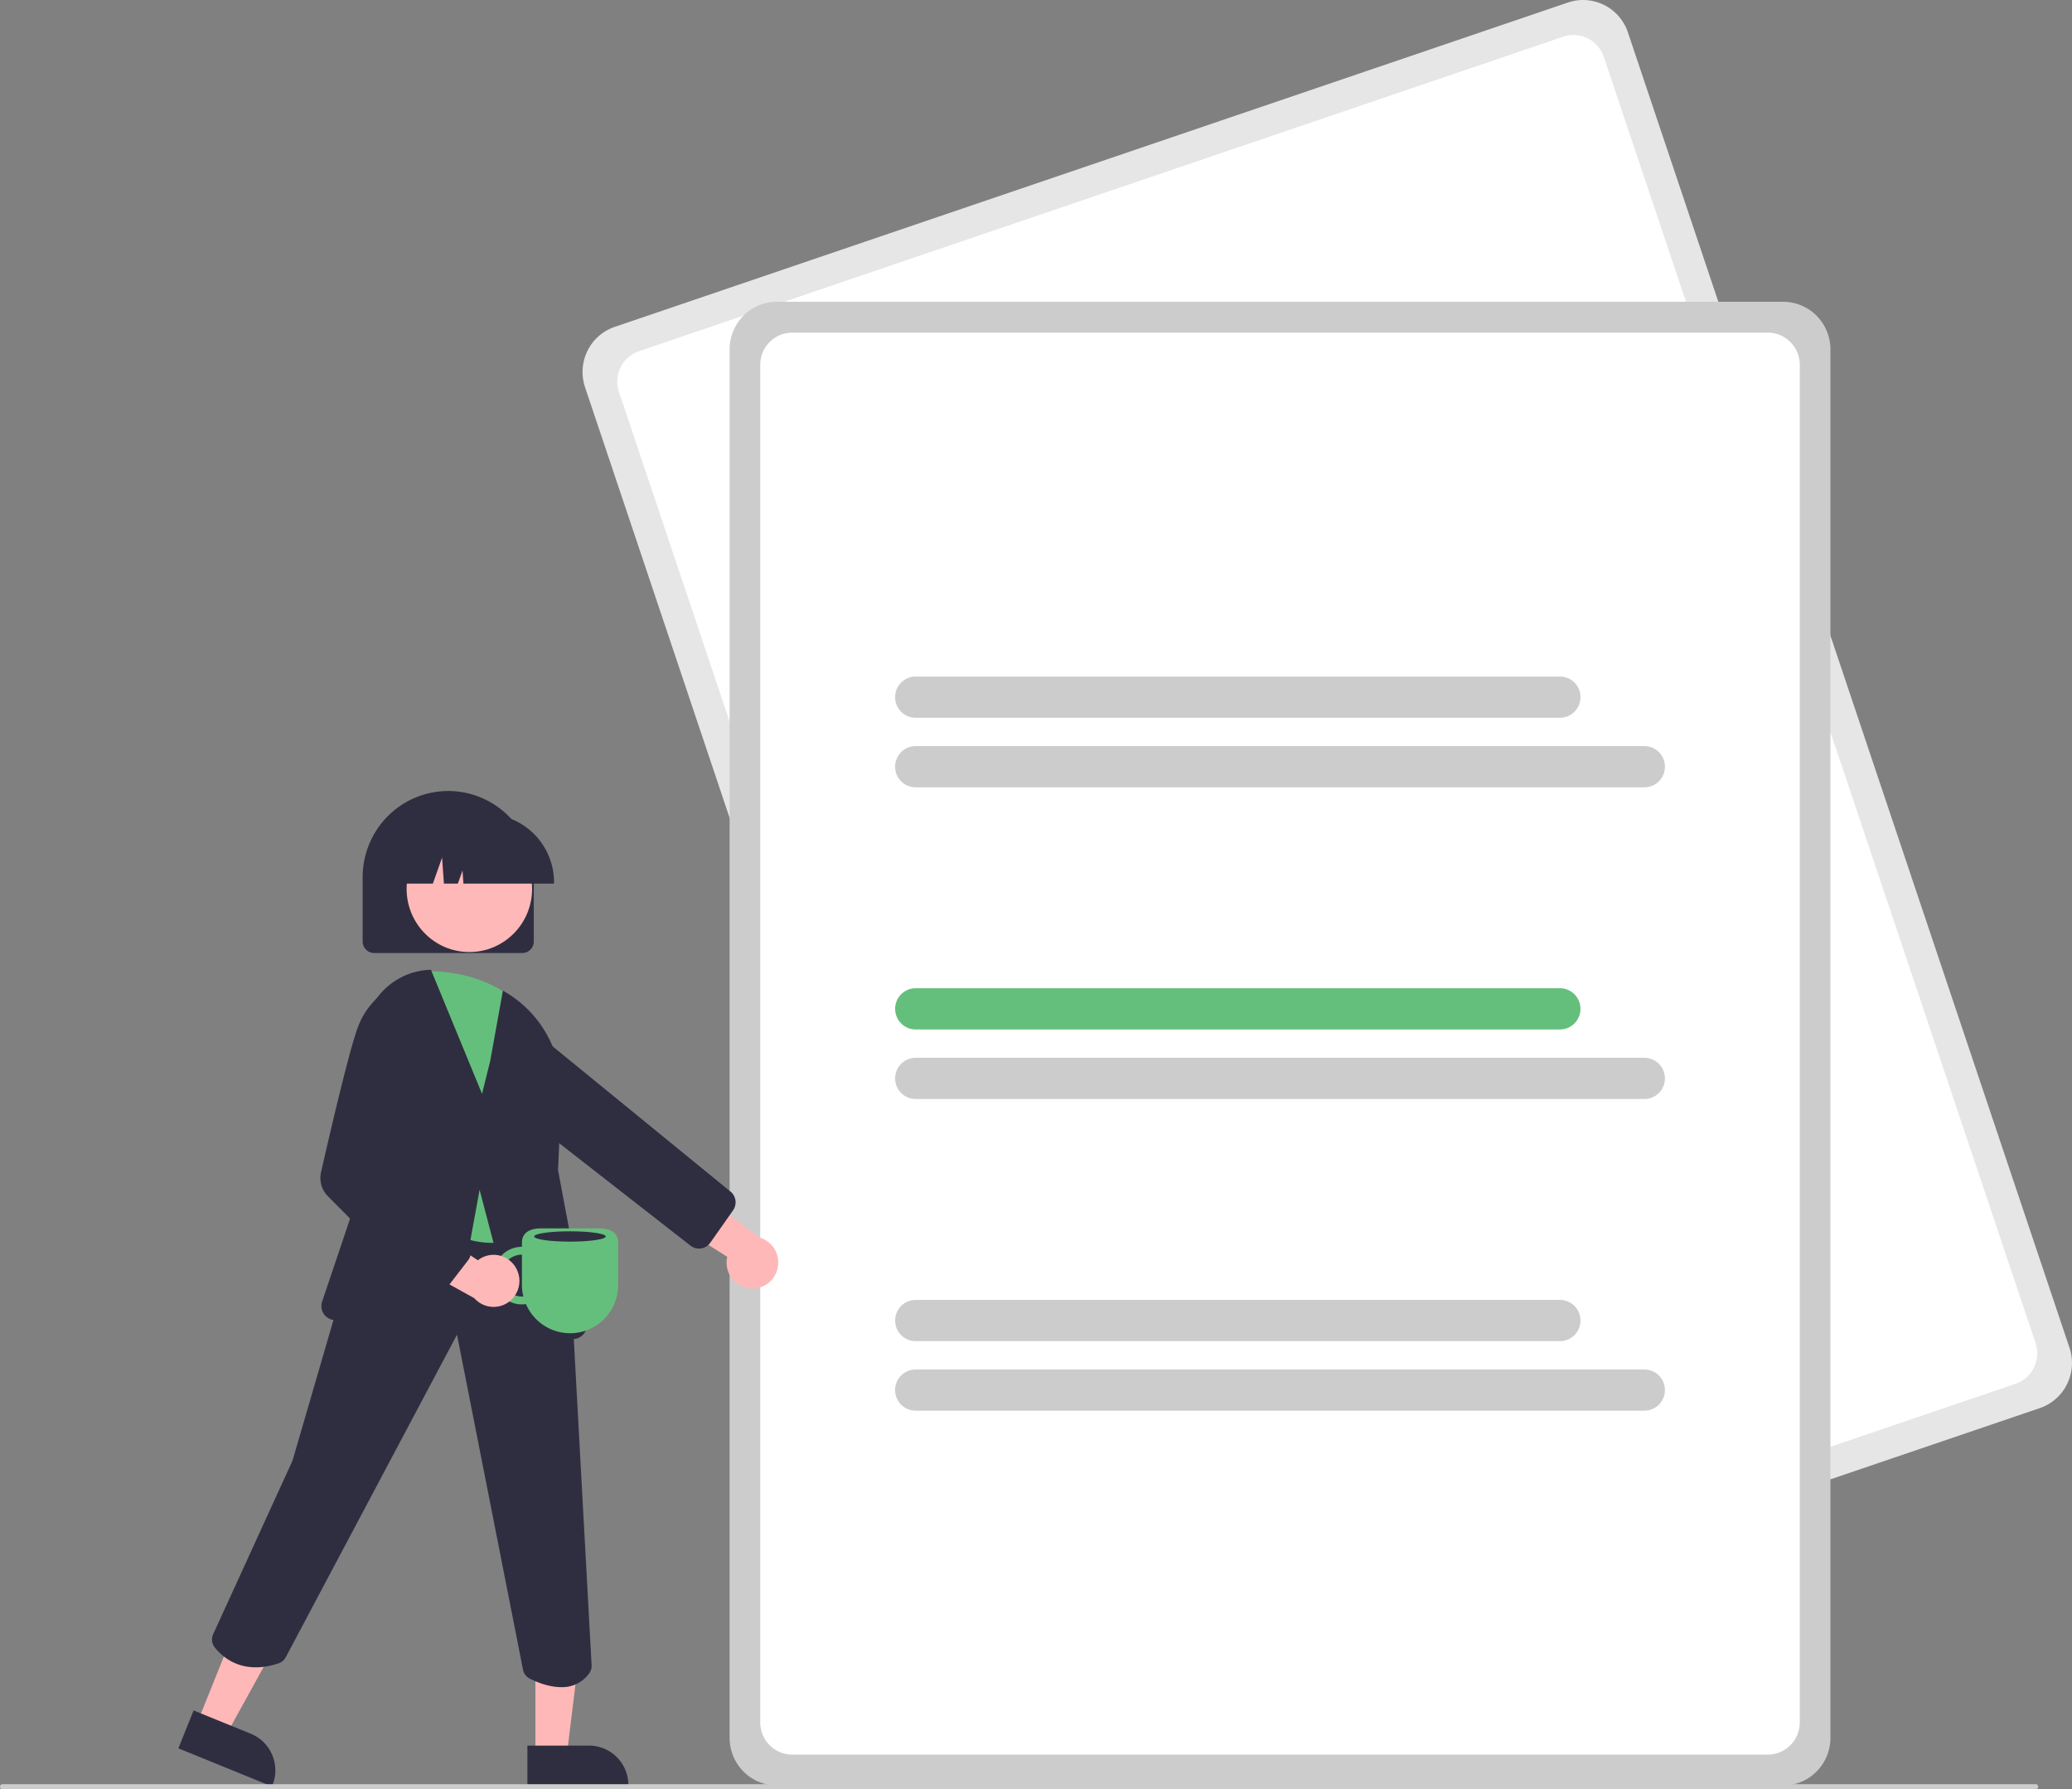
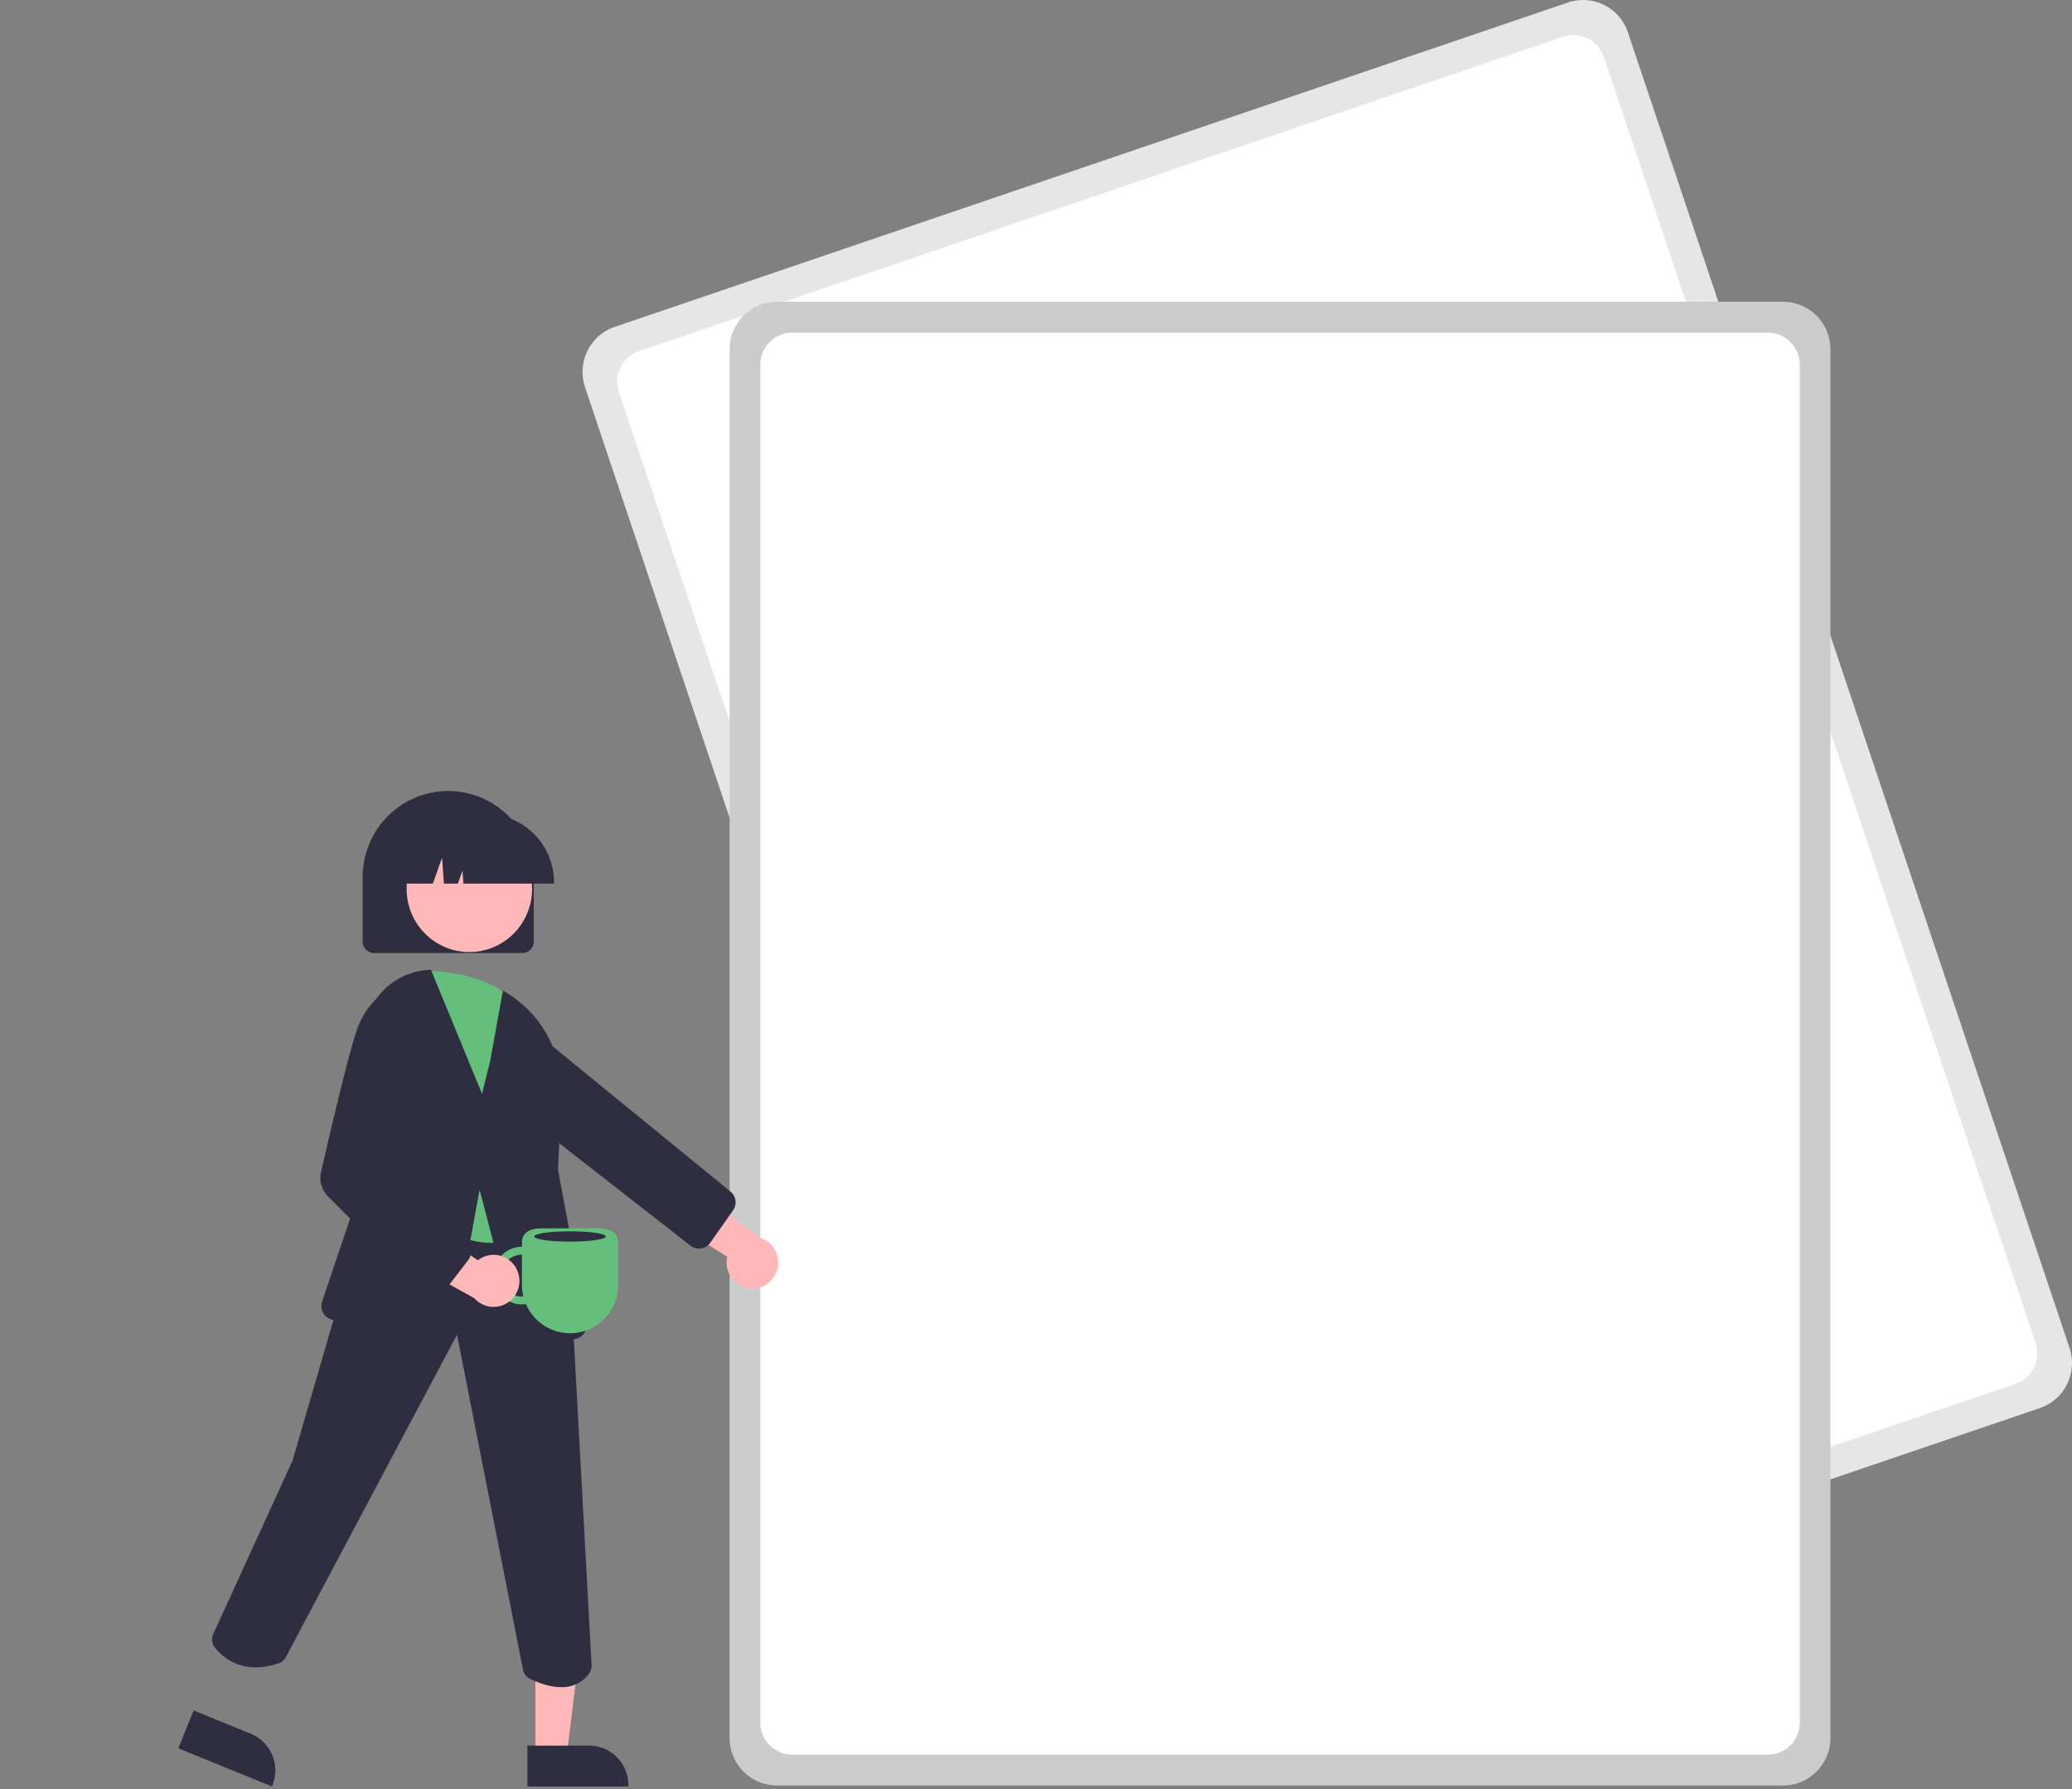
<svg xmlns="http://www.w3.org/2000/svg" width="161" height="139" fill="none">
  <rect width="100%" height="100%" fill="#808080" stroke="none" />
  <g clip-path="url(#a)">
    <path d="m158.504 109.384-74.078 25.199a3.655 3.655 0 0 1-2.804-.19 3.694 3.694 0 0 1-1.85-2.128L45.458 30.078a3.722 3.722 0 0 1 .189-2.821 3.683 3.683 0 0 1 2.114-1.863l74.078-25.2a3.654 3.654 0 0 1 2.803.191 3.69 3.69 0 0 1 1.85 2.128L160.806 104.7a3.717 3.717 0 0 1-.189 2.821 3.684 3.684 0 0 1-2.113 1.863Z" fill="#E6E6E6" />
    <path d="m156.613 107.497-71.822 24.432a2.468 2.468 0 0 1-1.894-.129 2.498 2.498 0 0 1-1.25-1.437L48.095 30.446a2.514 2.514 0 0 1 .128-1.907 2.488 2.488 0 0 1 1.428-1.258l71.822-24.432a2.47 2.47 0 0 1 1.894.129c.589.294 1.039.81 1.25 1.437l33.552 99.917c.21.628.164 1.313-.128 1.906a2.488 2.488 0 0 1-1.428 1.259Z" fill="#fff" />
    <path d="M138.558 138.7H60.364a3.662 3.662 0 0 1-2.595-1.083 3.712 3.712 0 0 1-1.077-2.612V27.139c.001-.98.388-1.92 1.077-2.612a3.664 3.664 0 0 1 2.595-1.084h78.194c.973.002 1.907.391 2.595 1.084a3.717 3.717 0 0 1 1.077 2.612v107.866a3.718 3.718 0 0 1-1.077 2.612 3.662 3.662 0 0 1-2.595 1.083Z" fill="#CCC" />
    <path d="M137.367 136.303H61.554a2.472 2.472 0 0 1-1.753-.732 2.509 2.509 0 0 1-.728-1.765V28.337c.001-.662.263-1.296.728-1.764a2.475 2.475 0 0 1 1.753-.732h75.813c.658 0 1.288.264 1.753.732a2.51 2.51 0 0 1 .728 1.764v105.469a2.51 2.51 0 0 1-.728 1.765 2.471 2.471 0 0 1-1.753.732Z" fill="#fff" />
-     <path d="M121.216 55.759H71.144c-.422 0-.827-.169-1.125-.47a1.606 1.606 0 0 1 0-2.263c.298-.3.703-.469 1.125-.469h50.072c.422 0 .827.169 1.125.469a1.607 1.607 0 0 1 0 2.264c-.298.3-.703.469-1.125.469ZM127.777 61.162H71.144a1.58 1.58 0 0 1-1.125-.47 1.6 1.6 0 0 1-.466-1.131 1.61 1.61 0 0 1 .466-1.132 1.588 1.588 0 0 1 1.125-.47h56.633c.422 0 .827.17 1.125.47a1.607 1.607 0 0 1 0 2.264c-.298.3-.703.469-1.125.469Z" fill="#CCC" />
-     <path d="M121.217 79.971H71.144c-.422 0-.826-.169-1.124-.47a1.606 1.606 0 0 1 0-2.262c.298-.3.702-.469 1.124-.47h50.073c.421 0 .826.17 1.124.47a1.607 1.607 0 0 1 0 2.263c-.298.3-.703.47-1.124.47Z" fill="#65BF7C" />
-     <path d="M127.777 85.374H71.144c-.422 0-.826-.17-1.124-.47a1.606 1.606 0 0 1 0-2.262c.298-.3.702-.469 1.124-.47h56.633c.422 0 .827.17 1.125.47a1.607 1.607 0 0 1 0 2.263c-.298.3-.703.47-1.125.47ZM121.217 104.184H71.144c-.422 0-.826-.169-1.124-.469a1.61 1.61 0 0 1 0-2.263c.298-.3.702-.469 1.124-.47h50.073c.421 0 .826.169 1.124.469a1.608 1.608 0 0 1 0 2.264c-.298.3-.703.469-1.124.469ZM127.777 109.587H71.144c-.422 0-.827-.169-1.125-.469a1.605 1.605 0 0 1 0-2.264c.298-.3.703-.469 1.125-.469h56.633c.422 0 .827.169 1.125.469a1.606 1.606 0 0 1 0 2.264c-.298.3-.703.469-1.125.469Z" fill="#CCC" />
    <path d="M40.584 74.034h-11.51a.892.892 0 0 1-.632-.264.903.903 0 0 1-.262-.635V68.14c0-1.775.7-3.477 1.948-4.732a6.627 6.627 0 0 1 4.7-1.96c1.764 0 3.455.705 4.702 1.96a6.714 6.714 0 0 1 1.947 4.732v4.994a.903.903 0 0 1-.262.635.891.891 0 0 1-.63.264Z" fill="#2F2E41" />
    <path d="M58.35 100.095a1.977 1.977 0 0 1-1.49-.798 2.015 2.015 0 0 1-.35-1.663l-5.998-3.808 3.358-1.53 5.181 3.851c.47.144.872.456 1.128.877a2.03 2.03 0 0 1-.468 2.641c-.386.306-.87.459-1.36.43Z" fill="#FFB8B8" />
    <path d="M54.21 96.989a1.066 1.066 0 0 1-.559-.224L37.15 83.891l-2.128-3.809a2.125 2.125 0 0 1 .846-2.91 2.099 2.099 0 0 1 2.42.314l18.394 15.015a1.08 1.08 0 0 1 .457.705 1.092 1.092 0 0 1-.181.822l-1.764 2.506a1.072 1.072 0 0 1-.982.455Z" fill="#2F2E41" />
-     <path d="m15.32 133.849 2.256.918 4.593-8.319-3.329-1.356-3.52 8.757Z" fill="#FFB8B8" />
    <path d="m15.043 132.873 4.442 1.809a3.048 3.048 0 0 1 1.666 1.65 3.084 3.084 0 0 1 .02 2.352l-.038.093-7.273-2.962 1.183-2.942Z" fill="#2F2E41" />
    <path d="M41.602 136.403h2.433l1.157-9.446h-3.59v9.446Z" fill="#FFB8B8" />
    <path d="M40.981 135.603h4.792a3.045 3.045 0 0 1 2.16.9 3.08 3.08 0 0 1 .894 2.173v.1l-7.846.001v-3.174ZM43.606 131.063c-.966 0-1.914-.397-2.437-.661a.98.98 0 0 1-.53-.697l-5.128-26.025-13.305 25.055a.992.992 0 0 1-.562.477c-2.866.964-4.428-.553-4.967-1.249a.985.985 0 0 1-.111-1.017l6.162-13.474 3.726-12.798 3.766-9.367.082.01 12.593 1.333 1.532 8.477 1.542 28.223a.989.989 0 0 1-.18.632 2.567 2.567 0 0 1-2.182 1.081Z" fill="#2F2E41" />
    <path d="M36.47 73.958c2.692 0 4.874-2.197 4.874-4.906 0-2.71-2.182-4.907-4.874-4.907-2.692 0-4.875 2.197-4.875 4.907s2.183 4.906 4.875 4.906Z" fill="#FFB8B8" />
    <path d="M38.165 96.547c-2.122 0-4.748-1.25-7.832-3.734l-.052-.042 2.18-17.311.102-.004c3.118-.114 5.656.683 7.757 2.442l.018.019 1.704 2.205v.04l.24 13.54-.005.02a4.313 4.313 0 0 1-1.064 1.635 4.277 4.277 0 0 1-1.672.993c-.447.133-.91.2-1.376.197Z" fill="#65BF7C" />
    <path d="M41.303 104.64a1.088 1.088 0 0 1-1.045-.809l-2.992-11.404-1.896 10.39c-.05.275-.204.521-.43.685a1.074 1.074 0 0 1-.781.195l-8.256-1.16a1.08 1.08 0 0 1-.923-.954c-.018-.159-.001-.32.05-.471l4.176-12.389-.935-7.259a5.47 5.47 0 0 1 1.226-4.2 5.404 5.404 0 0 1 1.75-1.378 5.372 5.372 0 0 1 2.155-.55l.083-.004 3.971 9.64.632-2.543.988-5.474.148.087a8.817 8.817 0 0 1 3.317 3.411 8.888 8.888 0 0 1 1.072 4.65l-.25 5.797 2.218 11.835c.053.283-.008.575-.17.813a1.083 1.083 0 0 1-.689.456l-3.218.617a1.13 1.13 0 0 1-.2.019ZM43.05 68.64H36.01l-.072-1.017-.36 1.017h-1.084l-.144-2.016-.715 2.016H31.54v-.1a5.317 5.317 0 0 1 1.542-3.741 5.248 5.248 0 0 1 3.717-1.552h.993a5.248 5.248 0 0 1 3.717 1.552 5.317 5.317 0 0 1 1.542 3.741v.1Z" fill="#2F2E41" />
-     <path d="M158.175 139H.198a.199.199 0 0 1-.14-.341.2.2 0 0 1 .14-.059h157.977a.2.2 0 0 1 0 .4Z" fill="#CCC" />
    <path d="M38.334 99.093a2.244 2.244 0 0 0 .765 1.69 2.223 2.223 0 0 0 1.77.525 3.76 3.76 0 0 0 1.378 1.645 3.725 3.725 0 0 0 5.504-1.708c.188-.457.284-.946.284-1.44v-3.261c0-.84-.676-1.12-1.51-1.12h-4.458c-.834 0-1.51.28-1.51 1.12v.311c-.59 0-1.154.237-1.571.656-.417.42-.651.989-.652 1.582Zm.606 0c0-.432.171-.845.474-1.15a1.613 1.613 0 0 1 1.143-.478v2.34c0 .306.037.612.11.909a1.612 1.612 0 0 1-1.254-.471 1.635 1.635 0 0 1-.473-1.15Z" fill="#65BF7C" />
    <path d="M40.124 98.555a2.004 2.004 0 0 0-1.343-1.03 1.982 1.982 0 0 0-1.647.376l-5.945-3.892.023 3.709 5.642 3.128a1.999 1.999 0 0 0 2.646.317 2.031 2.031 0 0 0 .624-2.608Z" fill="#FFB8B8" />
    <path d="M33.688 100.819a.89.89 0 0 1-.632-.264l-7.57-7.618a2.018 2.018 0 0 1-.538-1.884c.648-2.851 2.226-9.664 2.893-11.34a5.917 5.917 0 0 1 2.552-2.993l.03-.015 2.396.446.211 7.44-2.894 6.243 6.155 5.848a.898.898 0 0 1 .093 1.204l-1.99 2.584a.898.898 0 0 1-.706.349ZM44.288 96.453c1.534 0 2.778-.179 2.778-.4 0-.22-1.244-.4-2.778-.4-1.535 0-2.779.18-2.779.4 0 .221 1.244.4 2.779.4Z" fill="#2F2E41" />
  </g>
  <defs>
    <clipPath id="a">
      <path fill="#fff" d="M0 0h161v139H0z" />
    </clipPath>
  </defs>
</svg>